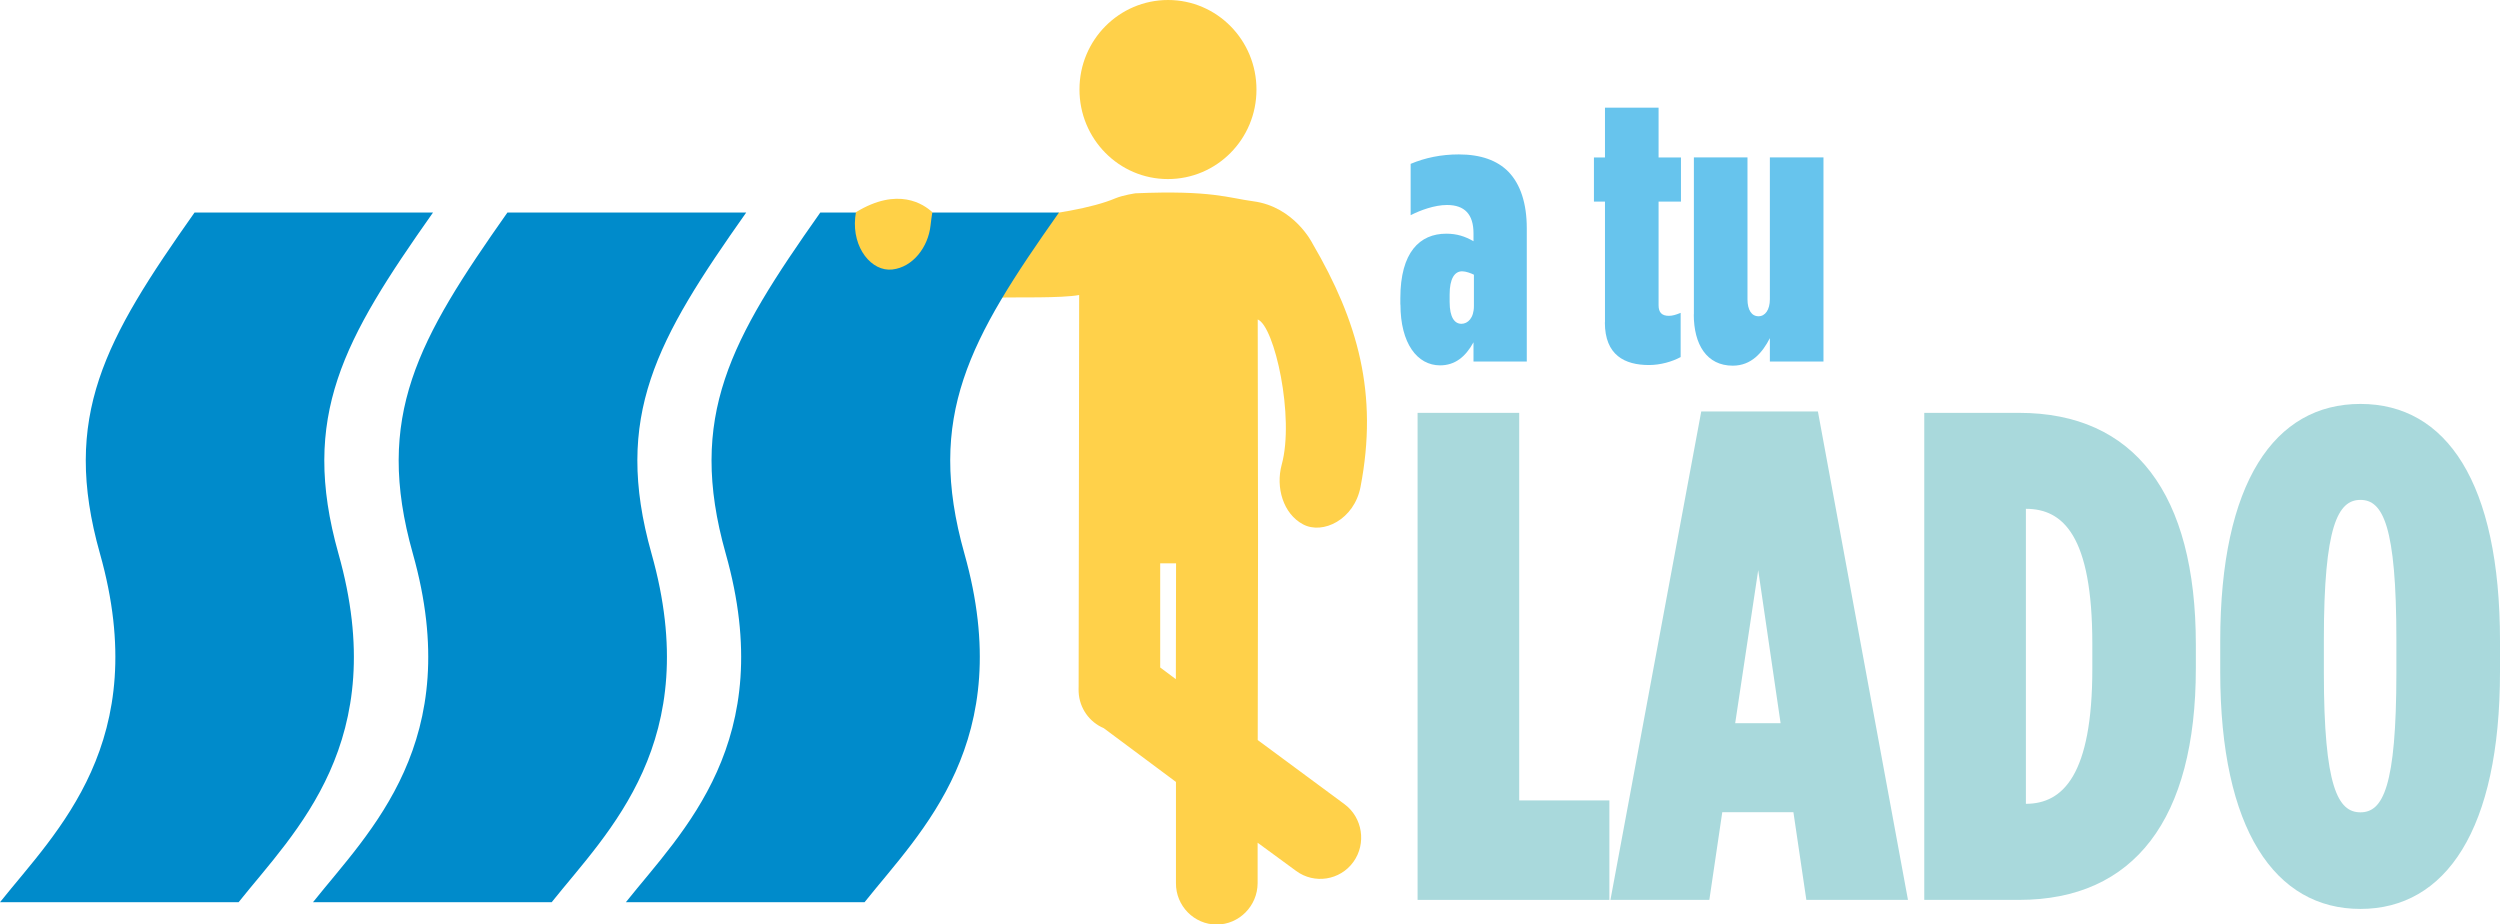
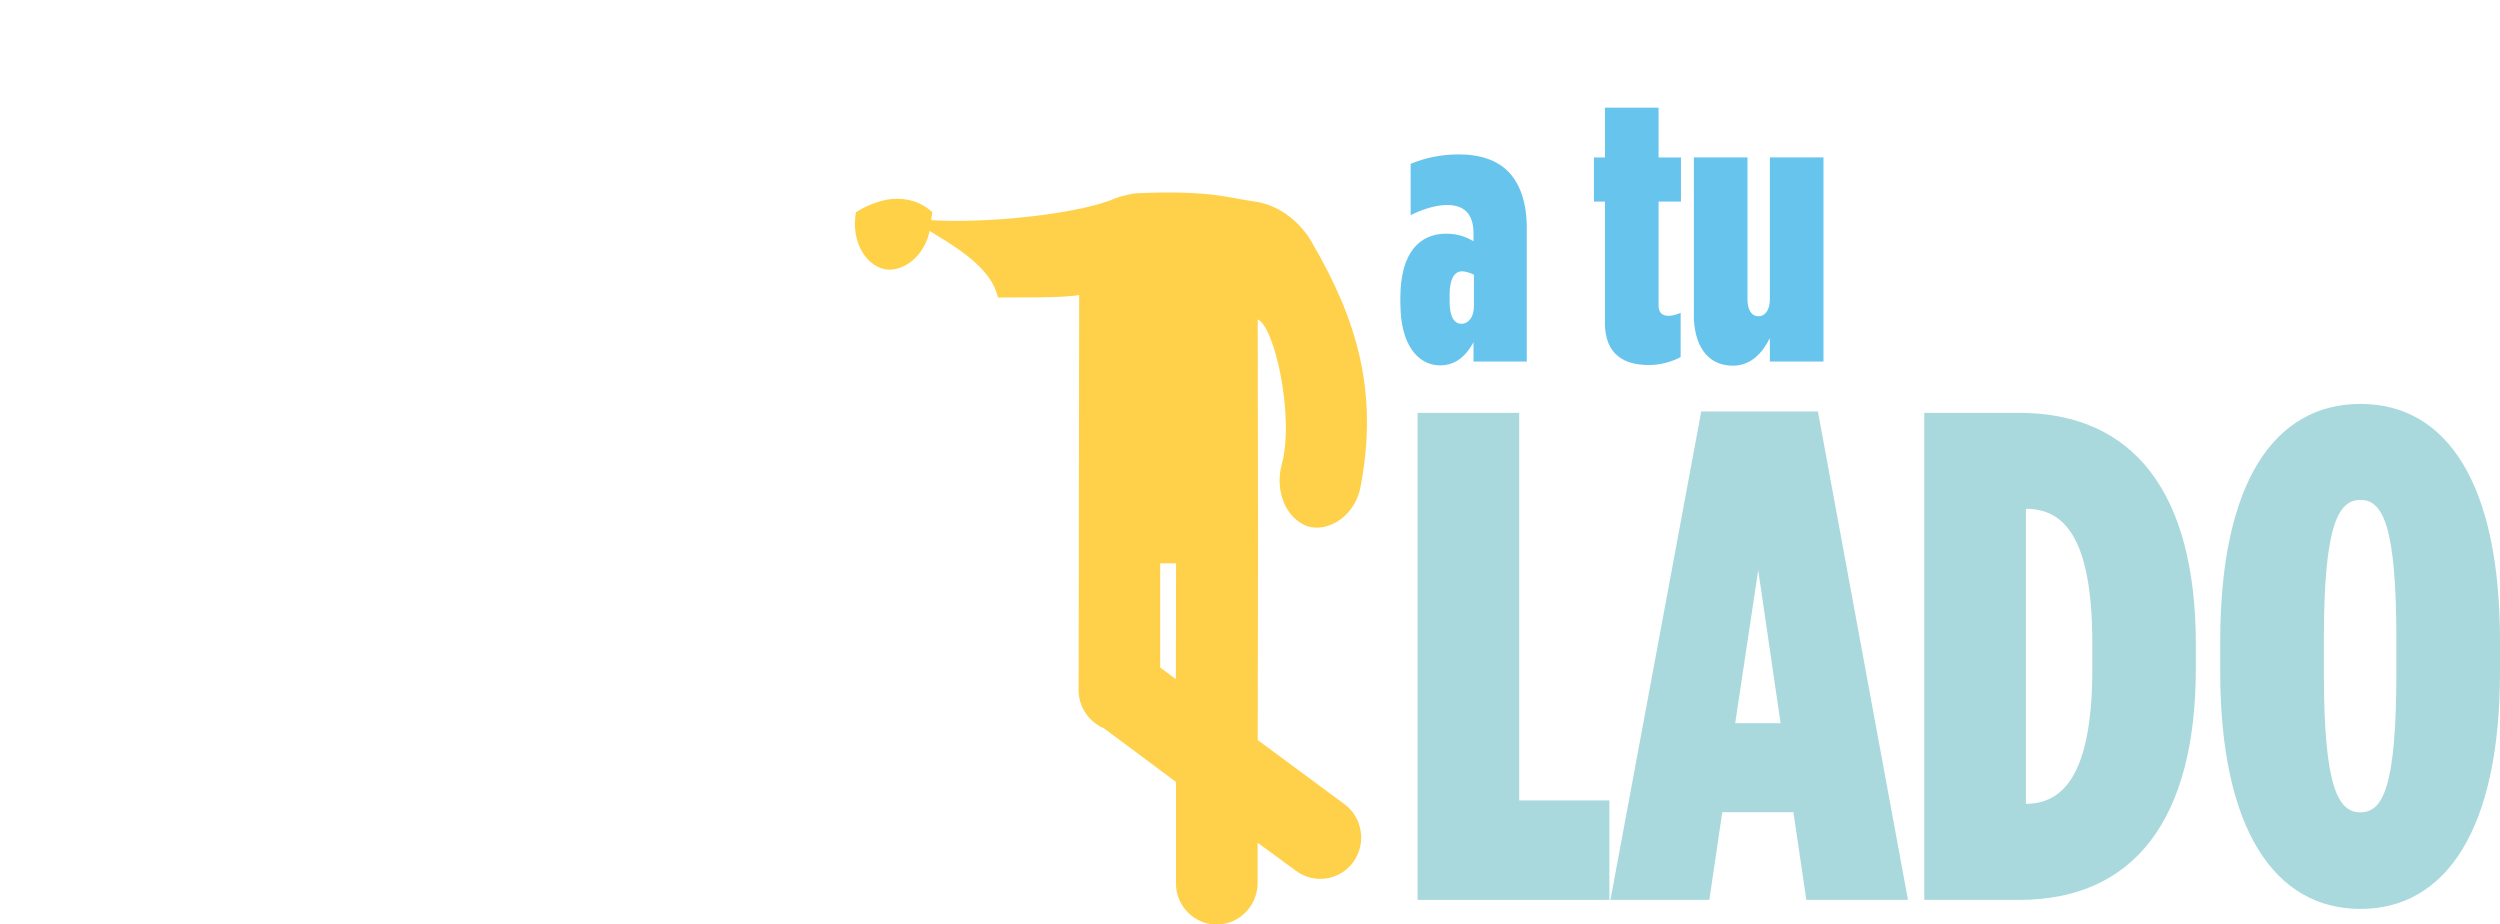
<svg xmlns="http://www.w3.org/2000/svg" width="311" height="115" viewBox="0 0 311 115" fill="none">
  <g clip-path="url(#clip0_1477_4307)">
    <path d="M124.154 37.016C126.337 36.963 132.09 37.108 134.247 36.699C134.247 36.699 134.208 67.078 134.208 67.395L134.182 85.335C134.169 85.586 134.182 85.824 134.182 86.075C134.274 88.111 135.542 89.843 137.307 90.583L146.289 97.272V109.857C146.263 112.687 148.551 115.013 151.349 115.013C154.147 115.013 156.435 112.7 156.448 109.871V104.834L161.246 108.35C163.508 110.016 166.711 109.514 168.358 107.227C170.006 104.94 169.509 101.701 167.247 100.035L156.461 92.064L156.5 67.421L156.461 39.739C158.566 40.585 161.063 51.928 159.442 57.811C158.683 60.627 159.612 63.905 162.096 65.227C164.567 66.549 168.476 64.619 169.248 60.574C171.483 48.98 168.921 39.951 163.273 30.287C163.273 30.287 161.024 25.713 155.899 25.038C152.878 24.642 150.708 23.637 141.255 24.047C141.255 24.047 139.752 24.259 138.758 24.668C133.123 27.074 118.336 28.145 113.015 27.048C116.375 29.48 123.069 32.257 124.141 37.002M144.354 70.079H146.302L146.276 84.489L144.328 83.034V70.079H144.354Z" fill="#FFD14A" />
-     <path d="M145.283 22.276C139.203 22.276 134.274 17.278 134.287 11.118C134.287 4.971 139.229 0 145.309 0C151.388 0 156.317 4.997 156.304 11.158C156.304 17.305 151.362 22.289 145.27 22.276" fill="#FFD14A" />
-     <path d="M131.737 26.44H102.045C90.906 42.238 85.454 51.769 90.278 68.862C96.894 92.262 84.878 103.419 77.857 112.237H107.549C114.57 103.419 126.573 92.262 119.97 68.862C115.146 51.756 120.598 42.224 131.737 26.44Z" fill="#008BCB" />
-     <path d="M53.88 26.44H24.201C13.061 42.238 7.609 51.769 12.434 68.862C19.036 92.262 7.034 103.419 0 112.237H29.679C36.713 103.419 48.715 92.262 42.099 68.862C37.288 51.756 42.74 42.224 53.866 26.44" fill="#008BCB" />
-     <path d="M92.815 26.44H63.123C51.997 42.238 46.532 51.769 51.356 68.862C57.959 92.262 45.956 103.419 38.935 112.237H68.627C75.662 103.419 87.651 92.262 81.048 68.862C76.224 51.756 81.689 42.224 92.828 26.44" fill="#008BCB" />
    <path d="M176.347 51.359H188.99V99.572H200.207V111.946H176.347V51.359Z" fill="#A9D9DC" />
    <path d="M211.648 51.188H226.148L237.352 111.946H224.709L223.101 101.04H214.25L212.642 111.946H200.339L211.635 51.188H211.648ZM221.506 89.962L218.721 70.925L215.858 89.962H221.506Z" fill="#A9D9DC" />
    <path d="M239.379 51.359H251.172C265.502 51.359 273.163 61.393 273.163 80.179V83.127C273.163 101.912 265.502 111.946 251.172 111.946H239.379V51.359ZM252.022 63.297V99.995C256.65 99.995 260.285 96.36 260.285 83.206V80.086C260.285 66.668 256.663 63.297 252.022 63.297Z" fill="#A9D9DC" />
    <path d="M276.196 83.563V79.756C276.196 60.018 282.943 50.249 293.637 50.249C304.332 50.249 311 60.032 311 79.756V83.563C311 103.208 304.254 113.07 293.637 113.07C283.021 113.07 276.196 103.208 276.196 83.563ZM298.109 83.656V79.584C298.109 65.386 296.422 62.187 293.637 62.187C290.853 62.187 289.088 65.386 289.088 79.584V83.656C289.088 97.933 290.853 101.053 293.637 101.053C296.422 101.053 298.109 97.933 298.109 83.656Z" fill="#A9D9DC" />
    <path d="M174.203 37.888V37.095C174.203 31.371 176.622 29.071 179.917 29.071C181.237 29.071 182.244 29.401 183.303 30.009V29.018C183.303 26.665 182.205 25.501 180.008 25.501C178.452 25.501 176.674 26.162 175.484 26.77V20.385C177.263 19.632 179.276 19.209 181.472 19.209C184.218 19.209 186.271 19.962 187.644 21.363C189.147 22.91 189.932 25.303 189.932 28.41V44.974H183.303V42.581C182.296 44.419 180.976 45.45 179.145 45.45C176.308 45.45 174.216 42.727 174.216 37.888M183.355 38.073V34.173C182.989 33.988 182.348 33.75 181.891 33.75C180.936 33.75 180.335 34.689 180.335 36.619V37.558C180.335 39.528 180.976 40.281 181.799 40.281C182.584 40.281 183.355 39.58 183.355 38.073Z" fill="#67C4ED" />
    <path d="M199.659 40.096V25.078H198.286V19.592H199.659V13.392H206.327V19.592H209.112V25.078H206.327V37.981C206.327 38.88 206.745 39.29 207.608 39.29C208.066 39.29 208.523 39.144 209.072 38.919V44.419C208.027 44.987 206.562 45.41 205.137 45.41C202.117 45.41 199.646 44.194 199.646 40.109" fill="#67C4ED" />
    <path d="M210.719 39.118V19.579H217.387V37.227C217.387 38.536 217.884 39.343 218.76 39.343C219.584 39.343 220.172 38.549 220.172 37.227V19.579H226.84V44.974H220.172V42.066C219.257 43.85 217.884 45.49 215.557 45.49C212.314 45.49 210.706 42.859 210.706 39.105" fill="#67C4ED" />
    <path d="M106.477 26.4C111.694 23.201 114.91 25.395 115.982 26.4C115.891 26.942 115.826 27.497 115.76 28.039C115.473 30.723 113.577 33.235 111.001 33.526C108.439 33.816 106.007 30.855 106.386 27.074C106.412 26.85 106.451 26.638 106.477 26.413" fill="#FFD147" />
  </g>
  <defs>
    <clipPath id="clip0_1477_4307">
      <rect width="311" height="115" fill="white" />
    </clipPath>
  </defs>
</svg>